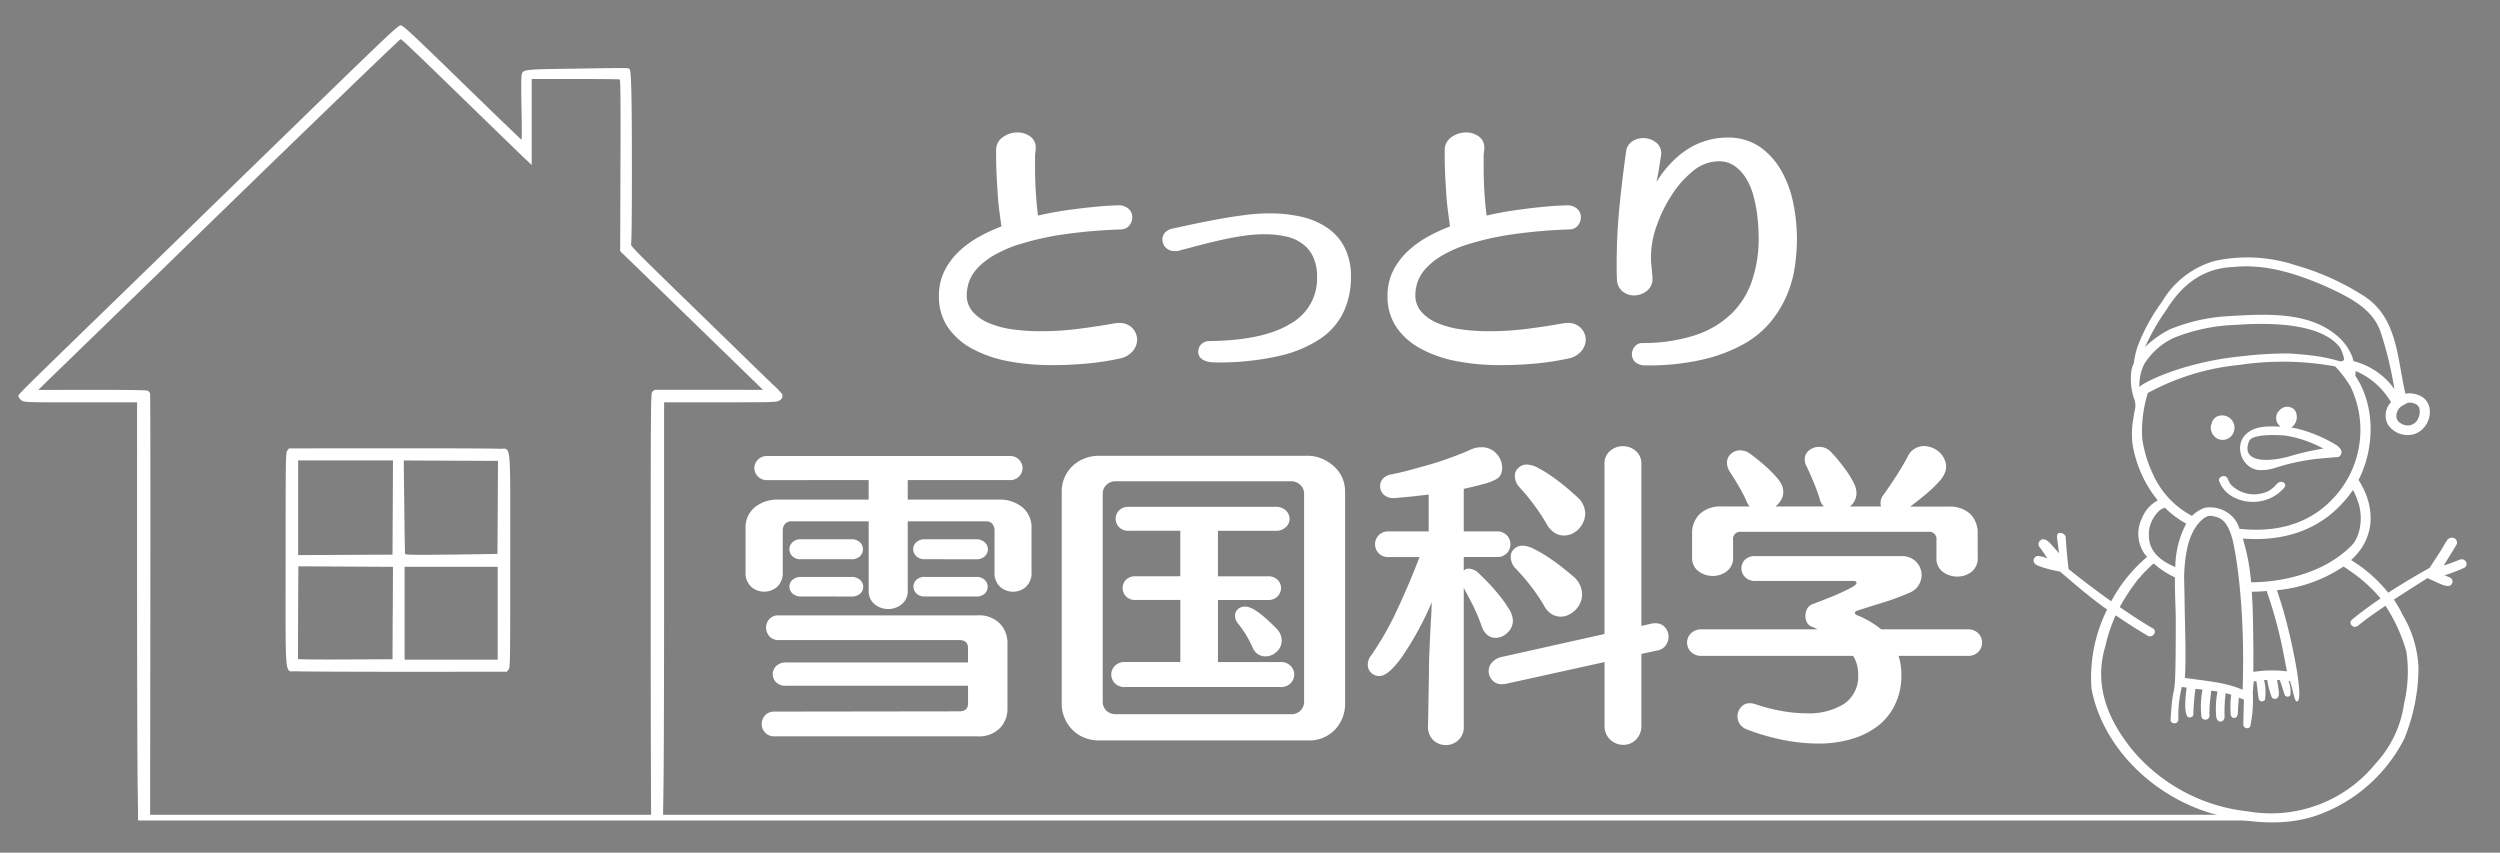
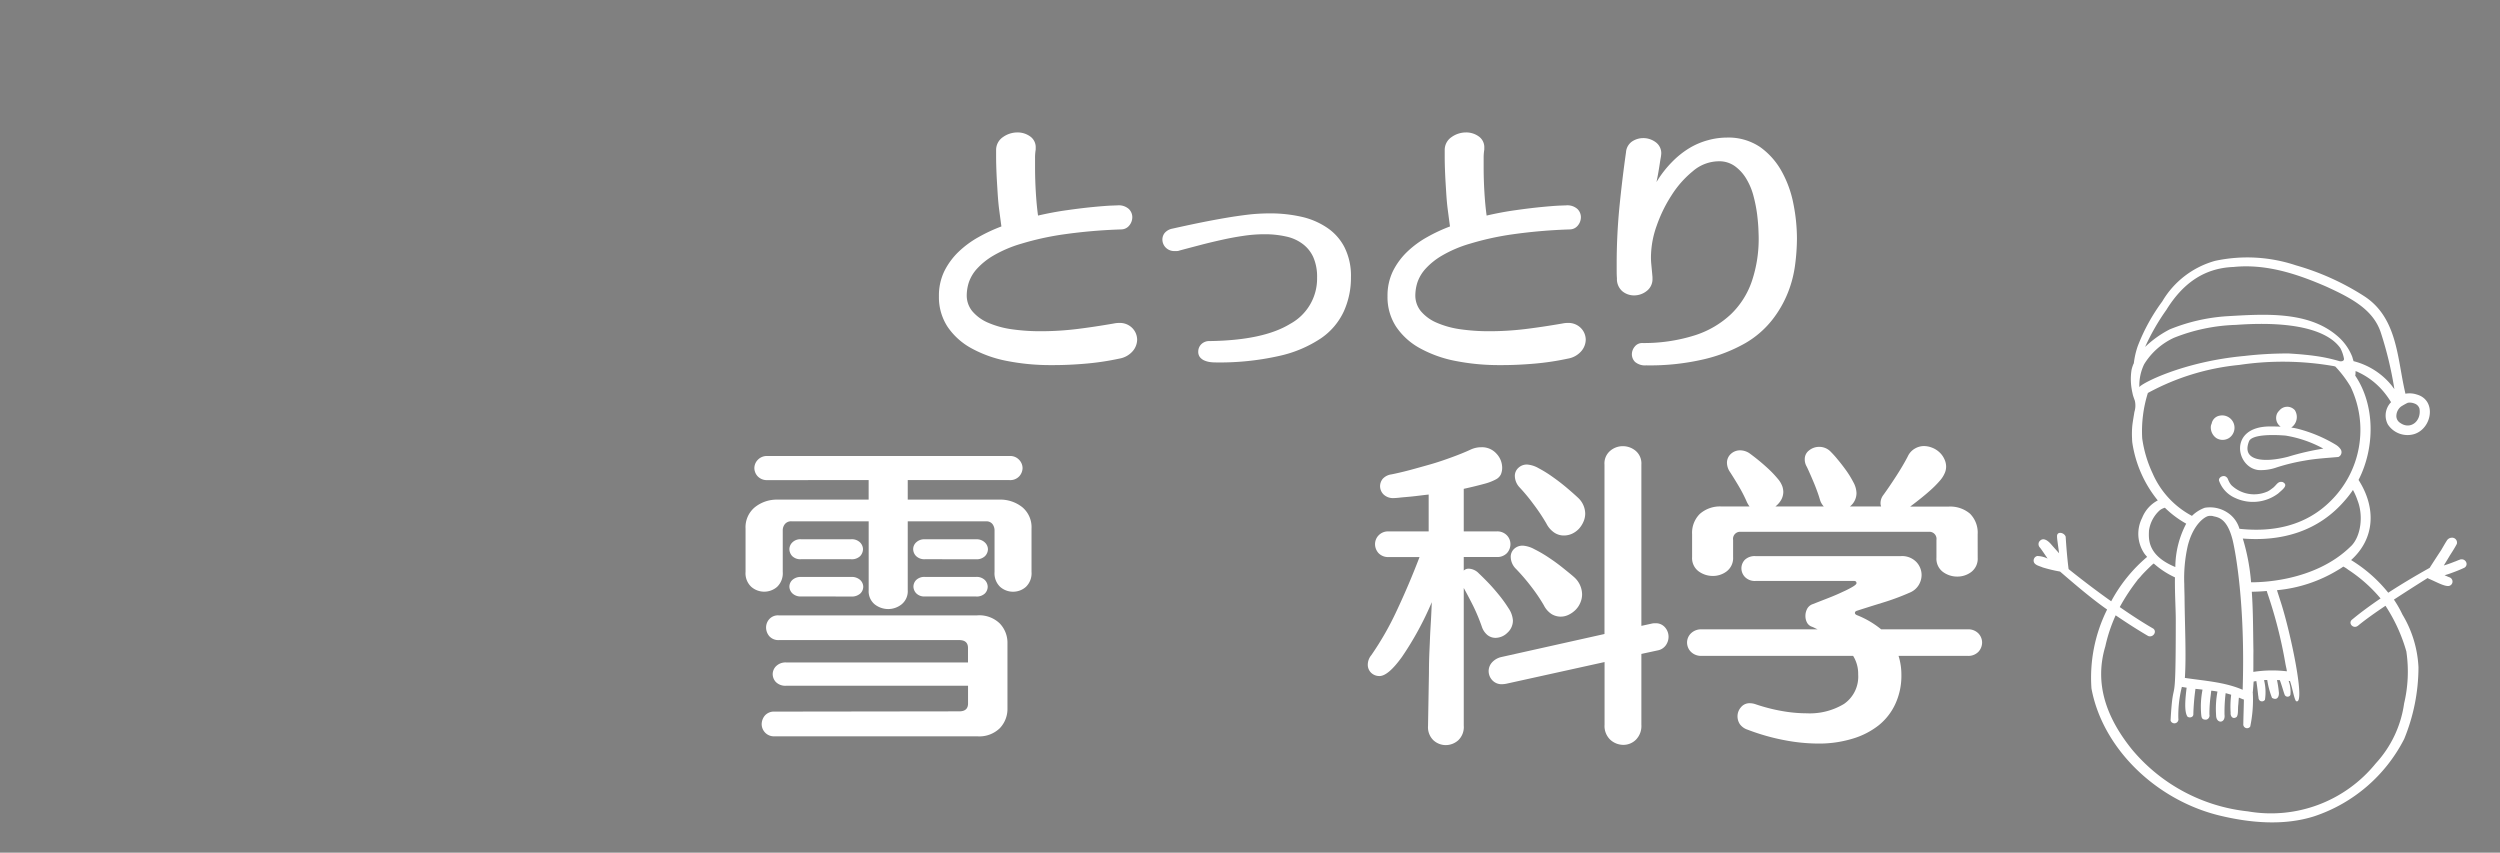
<svg xmlns="http://www.w3.org/2000/svg" width="459.945" height="156.869" viewBox="0 0 459.945 156.869">
  <rect x="0" y="0" width="459.945" height="156.869" fill="#808080" stroke="none" />
  <defs>
    <clipPath id="clip-path">
-       <path id="パス_15557" data-name="パス 15557" d="M38.547,139.176H184.755V285.384H38.547Zm0,0" transform="translate(-38.547 -139.176)" fill="#fff" />
-     </clipPath>
+       </clipPath>
    <clipPath id="clip-path-2">
      <path id="パス_15561" data-name="パス 15561" d="M284.074,167h79.957V271.772H284.074Zm0,0" transform="translate(-284.074 -167)" fill="#fff" />
    </clipPath>
  </defs>
  <g id="雪国科学_2_" data-name="雪国科学 (2)" transform="translate(-38.547 -136.176)">
    <g id="グループ_2157" data-name="グループ 2157" transform="translate(38.547 140.745)" clip-path="url(#clip-path)">
-       <path id="パス_15556" data-name="パス 15556" d="M10.06,288.647c-31.424-.084-31.983-.09-32.221-.4a1.046,1.046,0,0,1-.229-.807,1.046,1.046,0,0,1,.438-.716c.422-.274,3.284-.291,59.129-.346l58.677-.059-.107-7.259c-.059-3.992-.107-21.474-.107-38.861V208.6H85.306c-9.846,0-10.356-.018-10.839-.315a1.468,1.468,0,0,1-.609-.684c-.125-.475-1.828,1.232,19.472-19.459,5.116-4.974,10.567-10.268,12.1-11.773s10.762-10.477,20.489-19.93c15.8-15.361,17.746-17.2,18.2-17.2s1.713,1.161,11.328,10.518c5.94,5.787,10.857,10.518,10.923,10.518s.065-2.493,0-5.545-.065-5.83,0-6.182c.209-1.237-.09-1.2,9.983-1.345,10.53-.16,9.679-.172,9.918.152.3.416.405,5.241.405,19.037,0,8.055-.059,12.915-.16,13.105-.137.262,1.107,1.535,8.763,8.978,4.915,4.778,10.452,10.168,12.309,11.981s4.123,4.01,5.046,4.884a13.03,13.03,0,0,1,1.713,1.8.947.947,0,0,1-.547,1.124c-.518.315-.856.327-10.864.327H192.6v31.451c0,17.3-.041,34.791-.107,38.871l-.107,7.425H303.245l.405.405a1.1,1.1,0,0,1,.09,1.589l-.315.393-113.076.084-.1-1.261c-.059-.69-.113-19.109-.113-40.924,0-39.446,0-39.669.334-40a1.131,1.131,0,0,1,.53-.34H201l9.793.018-.9-.886c-.5-.481-6.413-6.229-13.136-12.761L184.52,180.783l.053-15.754c.041-13,.012-15.771-.166-15.839-.125-.047-3.807-.084-8.192-.084h-7.971v15.825l-1.03-.964c-.565-.53-3.695-3.564-6.954-6.729-13.552-13.186-15.92-15.455-16.139-15.455-.184,0-25.48,24.44-42.8,41.352-1.9,1.857-7.68,7.463-12.839,12.47s-9.756,9.459-10.2,9.9l-.821.809,9.912-.018c6.77,0,10.024.047,10.245.172a.914.914,0,0,1,.416.536c.053.2.072,18.675.047,41.049l-.047,40.681H70.045C54.649,288.73,27.659,288.688,10.06,288.647ZM124.969,258.08c-2.243-.143-2,2.356-2-20.548,0-19.144.012-19.7.315-20.079l.315-.387,18.581-.012c10.215-.012,19.228.03,20.024.078,2.344.16,2.088-2.391,2.088,20.56,0,19.138,0,19.7-.315,20.079l-.315.387L145,258.17C134.738,258.168,125.725,258.126,124.969,258.08Zm17.711-10.72.041-8.5-8.681-.047-8.716-.053c-.03,0-.094,16.818-.072,17.058,0,.072,3.92.113,8.7.084l8.681-.041.041-8.489Zm19.306.03v-8.542H144.858V255.94h17.128ZM142.68,227.958l.041-8.681H125.274V236.7l17.362-.084Zm19.252,8.52c.012-.012.041-3.867.065-8.567l.041-8.542-17.336-.079.1,8.5c.047,4.682.119,8.6.152,8.71.047.152,1.945.178,8.5.107C158.1,236.543,161.914,236.49,161.932,236.478Zm0,0" transform="translate(-70.421 -139.143)" fill="#fff" />
+       <path id="パス_15556" data-name="パス 15556" d="M10.06,288.647c-31.424-.084-31.983-.09-32.221-.4a1.046,1.046,0,0,1-.229-.807,1.046,1.046,0,0,1,.438-.716c.422-.274,3.284-.291,59.129-.346l58.677-.059-.107-7.259c-.059-3.992-.107-21.474-.107-38.861V208.6H85.306c-9.846,0-10.356-.018-10.839-.315a1.468,1.468,0,0,1-.609-.684c-.125-.475-1.828,1.232,19.472-19.459,5.116-4.974,10.567-10.268,12.1-11.773s10.762-10.477,20.489-19.93c15.8-15.361,17.746-17.2,18.2-17.2s1.713,1.161,11.328,10.518c5.94,5.787,10.857,10.518,10.923,10.518s.065-2.493,0-5.545-.065-5.83,0-6.182c.209-1.237-.09-1.2,9.983-1.345,10.53-.16,9.679-.172,9.918.152.3.416.405,5.241.405,19.037,0,8.055-.059,12.915-.16,13.105-.137.262,1.107,1.535,8.763,8.978,4.915,4.778,10.452,10.168,12.309,11.981s4.123,4.01,5.046,4.884a13.03,13.03,0,0,1,1.713,1.8.947.947,0,0,1-.547,1.124c-.518.315-.856.327-10.864.327H192.6v31.451c0,17.3-.041,34.791-.107,38.871l-.107,7.425H303.245l.405.405a1.1,1.1,0,0,1,.09,1.589l-.315.393-113.076.084-.1-1.261c-.059-.69-.113-19.109-.113-40.924,0-39.446,0-39.669.334-40a1.131,1.131,0,0,1,.53-.34H201l9.793.018-.9-.886c-.5-.481-6.413-6.229-13.136-12.761L184.52,180.783l.053-15.754c.041-13,.012-15.771-.166-15.839-.125-.047-3.807-.084-8.192-.084h-7.971v15.825l-1.03-.964c-.565-.53-3.695-3.564-6.954-6.729-13.552-13.186-15.92-15.455-16.139-15.455-.184,0-25.48,24.44-42.8,41.352-1.9,1.857-7.68,7.463-12.839,12.47s-9.756,9.459-10.2,9.9l-.821.809,9.912-.018c6.77,0,10.024.047,10.245.172a.914.914,0,0,1,.416.536c.053.2.072,18.675.047,41.049l-.047,40.681H70.045C54.649,288.73,27.659,288.688,10.06,288.647ZM124.969,258.08c-2.243-.143-2,2.356-2-20.548,0-19.144.012-19.7.315-20.079l.315-.387,18.581-.012c10.215-.012,19.228.03,20.024.078,2.344.16,2.088-2.391,2.088,20.56,0,19.138,0,19.7-.315,20.079l-.315.387L145,258.17C134.738,258.168,125.725,258.126,124.969,258.08Zm17.711-10.72.041-8.5-8.681-.047-8.716-.053c-.03,0-.094,16.818-.072,17.058,0,.072,3.92.113,8.7.084Zm19.306.03v-8.542H144.858V255.94h17.128ZM142.68,227.958l.041-8.681H125.274V236.7l17.362-.084Zm19.252,8.52c.012-.012.041-3.867.065-8.567l.041-8.542-17.336-.079.1,8.5c.047,4.682.119,8.6.152,8.71.047.152,1.945.178,8.5.107C158.1,236.543,161.914,236.49,161.932,236.478Zm0,0" transform="translate(-70.421 -139.143)" fill="#fff" />
    </g>
    <path id="パス_15558" data-name="パス 15558" d="M302.652,223.951v-.018S302.676,223.934,302.652,223.951Zm0,0" transform="translate(138.126 45.897)" />
    <path id="パス_15559" data-name="パス 15559" d="M315.23,219.852Zm0,0" transform="translate(144.704 43.762)" />
    <g id="グループ_2158" data-name="グループ 2158" transform="translate(412.484 183.389)" clip-path="url(#clip-path-2)">
      <path id="パス_15560" data-name="パス 15560" d="M363.846,223.348a.9.9,0,0,0-.94-.708,1.389,1.389,0,0,0-.268.041h.018s-.018,0-.018.024c-.024,0-.065.018-.084.018-.356.125-1.273.524-.761.291a21.473,21.473,0,0,1-2.125.761c.375-.6.749-1.218,1.107-1.828.457-.708.914-1.416,1.292-2.141a.9.9,0,0,0-.94-1.142,1.086,1.086,0,0,0-.892.518c-.375.583-.708,1.183-1.066,1.791-.69,1.036-1.523,2.326-2.106,3.242-2.647,1.476-5.193,2.993-7.615,4.569a26.387,26.387,0,0,0-6.835-6.008c4.4-3.951,4.647-9.625,1.371-14.743,3.046-5.94,3.064-13.76-.609-19.19a2.471,2.471,0,0,0,.041-.809,1.282,1.282,0,0,1,.524.184A13.5,13.5,0,0,1,349,192.314a14.873,14.873,0,0,1,.964,1.416,3.5,3.5,0,0,0-.583,4.1,4.328,4.328,0,0,0,4.855,1.767c3.3-1.042,4.147-6.258.457-7.281a4.229,4.229,0,0,0-2.082-.143c-.107-.475-.209-.934-.291-1.333-1.218-5.861-1.482-12.927-7.383-16.669a47.035,47.035,0,0,0-12.464-5.615,28.232,28.232,0,0,0-14.884-.827,16.36,16.36,0,0,0-9.715,7.463,34.907,34.907,0,0,0-4.5,8.192,14.814,14.814,0,0,0-.731,3.183c-.018.059-.059.1-.084.166a6.172,6.172,0,0,0-.334,1.036,10.814,10.814,0,0,0,.024,3.558c.059.375.143.726.225,1.1.107.35.231.684.356,1.042a3.909,3.909,0,0,1-.084,2.059c-.125.809-.274,1.6-.375,2.428a15.96,15.96,0,0,0-.053,2.5,6.6,6.6,0,0,0,.041.684,21.932,21.932,0,0,0,4.688,10.661,6.22,6.22,0,0,0-2.88,3.218,6.473,6.473,0,0,0,.422,6.573c.143.2.334.411.5.6a27.928,27.928,0,0,0-6.61,8.168c-2.88-2.035-5.635-4.158-7.84-5.926-.416-3.367-.518-5.9-.541-5.967-.268-.786-1.624-1.036-1.582-.059-.024.375.209,1.785.375,3.118-.5-.559-1.023-1.142-1.371-1.541-.541-.661-1.564-1.6-2.3-.577a.914.914,0,0,0,.19,1.118c.477.649.914,1.308,1.371,1.98a4.475,4.475,0,0,0-1.9-.475.856.856,0,0,0-.541,1.292c.334.457,1.023.577,1.541.809a27.056,27.056,0,0,0,3.189.761c2.606,2.249,5.717,4.925,8.657,6.984a28.063,28.063,0,0,0-2.88,14.51c2,10.892,11.7,20.46,23.475,23.369,5.646,1.371,11.863,1.951,17.49.166a28.763,28.763,0,0,0,16.575-14.243,34.9,34.9,0,0,0,2.624-13.16,20.692,20.692,0,0,0-2.956-9.727,20.147,20.147,0,0,0-1.564-2.741c2.19-1.433,4.379-2.825,6.211-3.973a1.238,1.238,0,0,0,.184.125c1.314.541,2.9,1.476,3.736,1.333a.824.824,0,0,0,.166-1.558c-.334-.125-.666-.274-.982-.416a11.434,11.434,0,0,0,1.189-.375c.833-.3,1.666-.624,2.457-1A.778.778,0,0,0,363.846,223.348Zm-21.244-3.14c-6.818,6.759-17.408,6.657-18.389,6.657a37.911,37.911,0,0,0-1.523-8.049c7.21.565,13.963-1.327,18.865-7.109a18.026,18.026,0,0,0,1.4-1.828,11.518,11.518,0,0,1,.833,1.892c1.135,2.869.617,6.671-1.179,8.437Zm-18.258,8.4c.914-.018,1.85-.059,2.741-.143a.772.772,0,0,1,.084.25,83.25,83.25,0,0,1,3.337,12.993c.143.809.25,1.077.291,1.535a22.8,22.8,0,0,0-6.17.107c.018-1.292,0-2.589.018-3.867-.07-3.6-.047-7.259-.3-10.876Zm26.617-32.613a2.261,2.261,0,0,1,.833-1.458c.356-.231.731-.434,1.089-.624a.4.4,0,0,0,.166-.084.648.648,0,0,0,.184-.018,2.384,2.384,0,0,1,1.042.166,1.427,1.427,0,0,1,.921.952c.375,2.309-1.675,3.932-3.527,2.624a1.485,1.485,0,0,1-.7-1.56Zm-42.275-19.342c2.856-4.569,6.694-7.591,12.3-7.8,6.068-.618,11.822,1.333,17.074,3.617,4.837,2.207,8.591,4.284,9.989,8.358a67.181,67.181,0,0,1,2.527,10.489c-.19-.225-.356-.475-.541-.708a13.206,13.206,0,0,0-6.966-4.426c-.084-.268-.166-.518-.225-.762a9.684,9.684,0,0,0-2.88-3.974c-5.355-4.51-13.361-3.926-20.18-3.533a33.549,33.549,0,0,0-10.524,2.415,18.977,18.977,0,0,0-4.545,3.242,40.6,40.6,0,0,1,3.978-6.914Zm-5.026,14.316a8.986,8.986,0,0,1,.88-4.219,12.65,12.65,0,0,1,5.5-4.874,33.4,33.4,0,0,1,11.381-2.368c14.737-1.066,18.223,2.894,19.222,4.284a7.074,7.074,0,0,1,.667,1.951c.018.44-.481.524-.833.44a31.5,31.5,0,0,0-3.13-.749c-1.083-.19-2.189-.334-3.3-.44-.958-.1-1.934-.16-2.894-.225a68.625,68.625,0,0,0-8.168.457c-11.322,1.036-19.1,5.11-19.33,5.752Zm2.481,15.95a22.312,22.312,0,0,1-1.957-6.532,23.455,23.455,0,0,1,1.042-8.352,43.922,43.922,0,0,1,16.806-5.158,54.288,54.288,0,0,1,17.342.209c.107.018.232.059.334.084a20.507,20.507,0,0,1,2.814,3.718,18.358,18.358,0,0,1-3.712,21.06c-4.5,4.468-10.44,5.758-16.735,5.075a5.33,5.33,0,0,0-1.589-2.516,5.859,5.859,0,0,0-4.794-1.351,6.483,6.483,0,0,0-2.356,1.492,16.121,16.121,0,0,1-7.193-7.719Zm5.777,20.186a27.111,27.111,0,0,1,.649-6.966c1.042-4.076,3.206-5.365,3.808-5.468a.152.152,0,0,0,.1-.024,3.338,3.338,0,0,1,.422,0,1.307,1.307,0,0,1,.375.065c.833.209,2.54.3,3.564,4.45.477,1.994,2.332,11.6,1.828,27.479-3.314-1.433-7.026-1.642-10.631-2.184.274-4.158-.018-9.668-.059-14.737-.009-.882-.052-1.756-.052-2.613Zm-6.5-9.65a6.177,6.177,0,0,1,1.957-3.807,2.616,2.616,0,0,1,.982-.5,18.381,18.381,0,0,0,3.92,2.933,17.4,17.4,0,0,0-2,7.977c-5.059-2.085-4.916-5.037-4.851-6.595Zm47.365,22.161a25.331,25.331,0,0,1-.416,9.543,20.476,20.476,0,0,1-5.23,11.042,24.8,24.8,0,0,1-23.517,8.81A32.184,32.184,0,0,1,302.3,257.62c-4.772-5.926-6.943-12.16-4.9-18.978a28.5,28.5,0,0,1,1.9-5.7c2.082,1.416,4.123,2.725,5.979,3.807.874.35,1.675-.761.958-1.351-1.957-1.124-4.082-2.516-6.186-3.973a36.464,36.464,0,0,1,3.314-5.026c-.416.393.559-.583.684-.792.589-.643,1.218-1.267,1.857-1.873a3.073,3.073,0,0,1,.4-.327,15.838,15.838,0,0,0,3.9,2.553c-.041,2.974.152,5.824.152,7.818,0,18.46-.44,9.15-.958,18.526a.742.742,0,0,0,1.433-.375,21.343,21.343,0,0,1,.649-5.824c.291.065.583.107.874.152-.25,2.016-.475,4.409.152,5.318a.725.725,0,0,0,.914-.018.608.608,0,0,0,.166-.3,41.682,41.682,0,0,1,.393-4.784c.44.041.88.084,1.3.143a16.2,16.2,0,0,0-.25,4.516c.059.493.041,1.1,1,.993a.786.786,0,0,0,.518-.934,24.594,24.594,0,0,1,.232-3.492c0-.065.024-.166.041-.35,0-.065.024-.107.024-.152a1.284,1.284,0,0,1,.059-.393c.375.041.774.1,1.124.166a17.236,17.236,0,0,0-.25,4.385c.024,1.582,1.755,1.5,1.547-.125a28.524,28.524,0,0,1,.209-3.967c.334.084.667.184,1.017.291a17.754,17.754,0,0,0-.1,3.326c-.065.643.416,1.267,1.1.761.356-.457.19-1.416.315-2.326.041-.583.065-.914.107-1.232.184.084.393.152.583.25a3.323,3.323,0,0,0,.334.107c-.024,1.493-.084,2.993-.107,4.491a.7.7,0,0,0,1.273.477,24.081,24.081,0,0,0,.481-6.092.576.576,0,0,0-.024-.209c0-.041.024-.059.024-.1.059-.624.1-1.249.143-1.873.152-.041.315-.059.5-.1.107.667.25,1.785.334,2.635.125.583-.018.583.291.958a.658.658,0,0,0,.958-.143,9.074,9.074,0,0,0-.166-3.617,4.726,4.726,0,0,1,.589-.024,15.548,15.548,0,0,0,.877,3.29c1.083.609,1.357-.457,1.249-1.118a18.154,18.154,0,0,0-.334-2.166c.19,0,.356.024.524.024.375.976.708,2.266.914,2.741a.592.592,0,0,0,.914.143.419.419,0,0,0,.125-.244v-.024a5.584,5.584,0,0,0-.333-2.475c.084,0,.166.024.25.024.481,1.392.69,2.993,1.089,3.677,1.9,1.066-.964-12.641-2.814-18.294-.166-.518-.506-1.576-.672-2.1a26.249,26.249,0,0,0,11.2-3.7,11.571,11.571,0,0,0,1-.643,4.742,4.742,0,0,1,.88.559,27.166,27.166,0,0,1,5.979,5.3c-1.791,1.218-3.564,2.5-5.187,3.849-.914.667.184,1.892,1.066,1.142,1.339-1.1,3.13-2.368,5.026-3.641a30.64,30.64,0,0,1,3.853,8.446Zm0,0" transform="translate(-284.001 -166.95)" fill="#fff" />
    </g>
    <path id="パス_15562" data-name="パス 15562" d="M312.559,196.96a8.623,8.623,0,0,0,3.351-.5,36.111,36.111,0,0,1,5.146-1.243c2.047-.375,4.129-.481,6.176-.666a.967.967,0,0,0,.393-1.458,2.971,2.971,0,0,0-.892-.809,26.139,26.139,0,0,0-7.091-2.95,9.586,9.586,0,0,0-1.083-.19,2.355,2.355,0,0,0,.667-3.2,1.866,1.866,0,0,0-2.856.066,2.109,2.109,0,0,0-.416.559,1.959,1.959,0,0,0,.667,2.409c-.708-.041-1.416-.041-2.125-.041C306.972,189.042,308.406,196.526,312.559,196.96Zm-1.773-5.277c.5-1.273,4.264-1.273,6.735-1.066a21.734,21.734,0,0,1,6.943,2.391,47.822,47.822,0,0,0-6.485,1.5c-4.237,1.1-8.634.877-7.193-2.818Zm0,0" transform="translate(141.523 25.699)" fill="#fff" />
    <path id="パス_15563" data-name="パス 15563" d="M318.329,194.79c-.9-.209-1.083.493-1.791,1.066.143-.125-.583.457-.774.541-.084.041-.143.084-.225.125a.961.961,0,0,1-.152.059,6.042,6.042,0,0,1-6.5-1.218,3.325,3.325,0,0,1-.5-.792c-.125-.225-.166-.518-.4-.684-.565-.541-1.648.1-1.333.762a5.447,5.447,0,0,0,2.915,3.058,7.728,7.728,0,0,0,7.943-.833C318.288,196.159,319.455,195.367,318.329,194.79Zm0,0" transform="translate(140.189 30.077)" fill="#fff" />
    <path id="パス_15564" data-name="パス 15564" d="M306.673,190.555a2.186,2.186,0,0,0,2.332-.065,2.272,2.272,0,0,0-1.732-4.092,1.815,1.815,0,0,0-1.5,1.451,2.859,2.859,0,0,0-.143.416,2.385,2.385,0,0,0,1.042,2.291Zm0,0" transform="translate(139.674 26.244)" fill="#fff" />
-     <path id="パス_15565" data-name="パス 15565" d="M0,.75H391.6" transform="translate(63.973 285.852)" fill="none" stroke="#fff" stroke-width="1.05" />
    <g id="グループ_2161" data-name="グループ 2161" transform="translate(175.7 220.068)">
      <g id="グループ_2160" data-name="グループ 2160" transform="translate(0 0)">
        <g id="グループ_2159" data-name="グループ 2159" transform="translate(0 0)">
          <path id="パス_15566" data-name="パス 15566" d="M34.862-12.2a2.167,2.167,0,0,1-1.642-.571,1.837,1.837,0,0,1-.547-1.285,1.7,1.7,0,0,1,.547-1.237,2.167,2.167,0,0,1,1.642-.571h9.353a2.179,2.179,0,0,1,1.666.6,1.747,1.747,0,0,1,.547,1.218,1.863,1.863,0,0,1-.547,1.285,2.217,2.217,0,0,1-1.666.571Zm0,6.853a2.083,2.083,0,0,1-1.617-.571,1.843,1.843,0,0,1-.524-1.237,1.747,1.747,0,0,1,.524-1.237,2.144,2.144,0,0,1,1.619-.547h9.353a2.132,2.132,0,0,1,1.642.571,1.793,1.793,0,0,1,.524,1.218,1.785,1.785,0,0,1-.524,1.261,2.172,2.172,0,0,1-1.642.547ZM54.446-9.864A3.456,3.456,0,0,1,53.4-7.1a3.532,3.532,0,0,1-2.332.88,3.574,3.574,0,0,1-2.379-.88,3.436,3.436,0,0,1-1.046-2.76v-7.615a1.936,1.936,0,0,0-.381-1.189,1.371,1.371,0,0,0-1.189-.5h-14.4V-6.506a3.093,3.093,0,0,1-1.142,2.618,3.96,3.96,0,0,1-2.451.857,4.033,4.033,0,0,1-2.475-.856A3.11,3.11,0,0,1,24.487-6.5V-19.173H10.3a1.464,1.464,0,0,0-1.218.5,1.814,1.814,0,0,0-.405,1.189v7.615A3.456,3.456,0,0,1,7.634-7.108a3.6,3.6,0,0,1-2.379.88A3.616,3.616,0,0,1,2.9-7.108a3.408,3.408,0,0,1-1.066-2.76v-7.971a4.758,4.758,0,0,1,1.712-3.923,6.439,6.439,0,0,1,4.213-1.4H24.481v-3.593H5.9a2.318,2.318,0,0,1-1.828-.69,2.268,2.268,0,0,1-.618-1.523,2.2,2.2,0,0,1,.618-1.5A2.284,2.284,0,0,1,5.9-31.185H50.372a2.222,2.222,0,0,1,1.809.714,2.228,2.228,0,0,1,.618,1.5,2.3,2.3,0,0,1-.618,1.523,2.249,2.249,0,0,1-1.808.69h-18.7v3.593H48.45a6.535,6.535,0,0,1,4.307,1.4,4.793,4.793,0,0,1,1.689,3.926ZM12.064-12.2a2.115,2.115,0,0,1-1.642-.571A1.887,1.887,0,0,1,9.9-14.053a1.767,1.767,0,0,1,.524-1.218,2.08,2.08,0,0,1,1.642-.6h9.162a2.166,2.166,0,0,1,1.689.6,1.793,1.793,0,0,1,.524,1.218,1.916,1.916,0,0,1-.524,1.285,2.2,2.2,0,0,1-1.689.571Zm0,6.853a2.182,2.182,0,0,1-1.617-.571A1.794,1.794,0,0,1,9.9-7.15a1.7,1.7,0,0,1,.547-1.237,2.248,2.248,0,0,1,1.619-.547h9.162a2.284,2.284,0,0,1,1.713.571,1.747,1.747,0,0,1,.547,1.218,1.738,1.738,0,0,1-.547,1.261,2.335,2.335,0,0,1-1.713.547ZM50.02,15.218a5.128,5.128,0,0,1-1.4,3.664,5.391,5.391,0,0,1-4.164,1.5H7.186A2.228,2.228,0,0,1,5.4,19.664a2.257,2.257,0,0,1-.6-1.5,2.5,2.5,0,0,1,.6-1.614,2.228,2.228,0,0,1,1.785-.713l33.963-.047c1.077,0,1.619-.481,1.619-1.451V11.078H9.327a2.469,2.469,0,0,1-1.9-.667,2.146,2.146,0,0,1-.6-1.476A2.093,2.093,0,0,1,7.471,7.46a2.475,2.475,0,0,1,1.857-.666h33.43V4.129c0-.964-.541-1.451-1.617-1.451H7.995a2.228,2.228,0,0,1-1.79-.714A2.5,2.5,0,0,1,5.61.346a2.32,2.32,0,0,1,.571-1.5,2.132,2.132,0,0,1,1.738-.714H44.452a5.391,5.391,0,0,1,4.164,1.5A5.128,5.128,0,0,1,50.02,3.3Zm0,0" transform="translate(-1.822 31.191)" fill="#fff" />
        </g>
      </g>
    </g>
    <g id="グループ_2164" data-name="グループ 2164" transform="translate(233.877 220.026)">
      <g id="グループ_2163" data-name="グループ 2163" transform="translate(0 0)">
        <g id="グループ_2162" data-name="グループ 2162" transform="translate(0 0)">
-           <path id="パス_15567" data-name="パス 15567" d="M54.046,14.3a6.9,6.9,0,0,1-1.828,4.831,6.517,6.517,0,0,1-5.069,2.023H8.808a7.385,7.385,0,0,1-2.784-.524,6.4,6.4,0,0,1-2.166-1.451A6.853,6.853,0,0,1,2.43,17.017,6.489,6.489,0,0,1,1.906,14.4v-39a6.358,6.358,0,0,1,.547-2.665,6.261,6.261,0,0,1,1.476-2.094,6.61,6.61,0,0,1,2.166-1.357,7.283,7.283,0,0,1,2.712-.5H47.144a6.742,6.742,0,0,1,2.618.524,7.582,7.582,0,0,1,2.213,1.4,6.08,6.08,0,0,1,1.523,2.07,6.331,6.331,0,0,1,.547,2.618ZM46.5-24.2a2.147,2.147,0,0,0-.737-1.689,2.382,2.382,0,0,0-1.642-.643H11.83a2.4,2.4,0,0,0-1.689.667,2.208,2.208,0,0,0-.69,1.666V13.949a2.242,2.242,0,0,0,.69,1.736,2.437,2.437,0,0,0,1.689.643H44.118a2.318,2.318,0,0,0,1.718-.666A2.269,2.269,0,0,0,46.5,14ZM41.385.526a3.2,3.2,0,0,1,1,2.213,2.784,2.784,0,0,1-.928,2.094,3.014,3.014,0,0,1-2.094.857,2.626,2.626,0,0,1-1.285-.356,2.683,2.683,0,0,1-1.046-1.261,21.739,21.739,0,0,0-1.218-2.356A17.257,17.257,0,0,0,34.361-.329a2.437,2.437,0,0,1-.571-1.451,1.581,1.581,0,0,1,.5-1.189,1.87,1.87,0,0,1,1.362-.5,2.856,2.856,0,0,1,.714.119,4.977,4.977,0,0,1,1.1.524A13.168,13.168,0,0,1,39.1-1.61Q40.047-.8,41.385.526Zm-27.747,10.8a2.521,2.521,0,0,1-1.98-.714,2.376,2.376,0,0,1-.637-1.6,2.275,2.275,0,0,1,.643-1.547,2.49,2.49,0,0,1,1.98-.737h10.09V-4.69H15.494a2.254,2.254,0,0,1-1.785-.69,2.327,2.327,0,0,1-.6-1.523,2.167,2.167,0,0,1,.6-1.476,2.324,2.324,0,0,1,1.785-.666h8.233v-8.376h-9.4a2.414,2.414,0,0,1-1.9-.69,2.234,2.234,0,0,1-.6-1.5,2.284,2.284,0,0,1,.6-1.523,2.437,2.437,0,0,1,1.9-.69H41.148a2.7,2.7,0,0,1,2.023.693,2.176,2.176,0,0,1,.667,1.523,2.132,2.132,0,0,1-.666,1.5,2.68,2.68,0,0,1-2.023.69h-10.5v8.376H39.82a2.356,2.356,0,0,1,1.828.667A2.14,2.14,0,0,1,42.266-6.9a2.3,2.3,0,0,1-.618,1.523,2.285,2.285,0,0,1-1.828.69H30.653V6.737H42.075a2.457,2.457,0,0,1,1.98.737,2.275,2.275,0,0,1,.638,1.543,2.376,2.376,0,0,1-.643,1.595,2.487,2.487,0,0,1-1.98.714Zm0,0" transform="translate(-1.906 31.219)" fill="#fff" />
-         </g>
+           </g>
      </g>
    </g>
    <g id="グループ_2167" data-name="グループ 2167" transform="translate(290.19 218.267)">
      <g id="グループ_2166" data-name="グループ 2166" transform="translate(0 0)">
        <g id="グループ_2165" data-name="グループ 2165" transform="translate(0 0)">
          <path id="パス_15568" data-name="パス 15568" d="M39.435-22.9A4.062,4.062,0,0,1,40.768-20a3.727,3.727,0,0,1-.334,1.547,4.692,4.692,0,0,1-.856,1.308,4.156,4.156,0,0,1-1.285.9,3.655,3.655,0,0,1-1.476.3A3.154,3.154,0,0,1,35.1-16.46a4.417,4.417,0,0,1-1.476-1.689,35.335,35.335,0,0,0-2.4-3.593,33.168,33.168,0,0,0-2.546-3.07,3.125,3.125,0,0,1-.856-2.047,1.98,1.98,0,0,1,.643-1.523A2.24,2.24,0,0,1,30.084-29a4.948,4.948,0,0,1,2.094.667,21.986,21.986,0,0,1,2.641,1.642q1.357.955,2.589,2T39.435-22.9ZM51.1,5.843V18.86a3.585,3.585,0,0,1-1.023,2.784,3.262,3.262,0,0,1-2.284.928,3.568,3.568,0,0,1-2.4-.928,3.486,3.486,0,0,1-1.066-2.784V7.337L26.371,11.3a4.664,4.664,0,0,1-.88.114,2.329,2.329,0,0,1-1.828-.737A2.493,2.493,0,0,1,23,8.985a2.4,2.4,0,0,1,.571-1.523,3.262,3.262,0,0,1,1.761-1.046L44.313,2.178V-29a3.025,3.025,0,0,1,1.048-2.522,3.55,3.55,0,0,1,2.309-.856,3.667,3.667,0,0,1,2.38.857A3.046,3.046,0,0,1,51.1-28.994V.68L52.955.275A2.621,2.621,0,0,1,53.669.2a2.214,2.214,0,0,1,1.785.761A2.63,2.63,0,0,1,56.1,2.7a2.7,2.7,0,0,1-.5,1.547,2.362,2.362,0,0,1-1.523.952ZM38.794-8.221a4.316,4.316,0,0,1,1.4,3.093,3.9,3.9,0,0,1-.334,1.57,4.06,4.06,0,0,1-.88,1.308,4.721,4.721,0,0,1-1.285.9,3.351,3.351,0,0,1-1.451.334,3.29,3.29,0,0,1-1.642-.457A4.123,4.123,0,0,1,33.154-3.11a31.07,31.07,0,0,0-2.26-3.351,37.135,37.135,0,0,0-2.831-3.308,3.174,3.174,0,0,1-1-2.213,2.006,2.006,0,0,1,.6-1.476,2.249,2.249,0,0,1,1.666-.618,5.142,5.142,0,0,1,2.07.643,23.528,23.528,0,0,1,2.69,1.57c.934.618,1.828,1.273,2.665,1.951s1.534,1.232,2.042,1.689ZM21.208-8.959c.3.274.8.761,1.5,1.476S24.1-5.985,24.8-5.128a24.064,24.064,0,0,1,1.857,2.565,4.529,4.529,0,0,1,.809,2.237,3.012,3.012,0,0,1-1.023,2.284,3.137,3.137,0,0,1-2.166.928,2.39,2.39,0,0,1-1.476-.5A3.363,3.363,0,0,1,21.735.792,35.132,35.132,0,0,0,20.16-2.986Q19.348-4.6,18.422-6.294v25.32A3.351,3.351,0,0,1,17.4,21.738a3.469,3.469,0,0,1-2.309.88,3.37,3.37,0,0,1-2.24-.88,3.328,3.328,0,0,1-1-2.665v-.047l.166-9.638c0-.809.012-1.773.047-2.9s.1-2.272.143-3.451.125-2.368.19-3.546.107-2.243.143-3.165A57.906,57.906,0,0,1,7.071,6.367Q4.519,9.918,2.907,9.912a2.155,2.155,0,0,1-1.523-.6,2.021,2.021,0,0,1-.618-1.5A2.741,2.741,0,0,1,1.409,6.08,54.946,54.946,0,0,0,6.1-2.13q2.257-4.8,4.188-9.852H4.65a2.425,2.425,0,0,1-1.9-.714A2.461,2.461,0,0,1,2.1-14.363a2.333,2.333,0,0,1,.643-1.595,2.4,2.4,0,0,1,1.9-.737h7.324v-6.782c-.35.035-.833.09-1.451.166s-1.255.152-1.9.215-1.249.107-1.828.166a12.066,12.066,0,0,1-1.218.1,2.513,2.513,0,0,1-1.9-.666A2.155,2.155,0,0,1,3.026-25,2.169,2.169,0,0,1,3.5-26.355a2.632,2.632,0,0,1,1.619-.833q1.5-.3,3.351-.786c1.238-.334,2.51-.69,3.832-1.066s2.606-.821,3.879-1.285,2.437-.928,3.451-1.4a4.6,4.6,0,0,1,2.023-.457A3.544,3.544,0,0,1,24.441-31a3.791,3.791,0,0,1,1.049,2.525,3.136,3.136,0,0,1-.238,1.285,2.093,2.093,0,0,1-.976.952,9.711,9.711,0,0,1-2.166.809q-1.383.384-3.689.9v7.83h6.02a2.437,2.437,0,0,1,1.928.737,2.333,2.333,0,0,1,.643,1.593,2.461,2.461,0,0,1-.643,1.666,2.463,2.463,0,0,1-1.928.714h-6.02v2.5A1.267,1.267,0,0,1,19.4-9.84a2.719,2.719,0,0,1,1.809.88Zm0,0" transform="translate(-0.766 32.374)" fill="#fff" />
        </g>
      </g>
    </g>
    <g id="グループ_2170" data-name="グループ 2170" transform="translate(348.929 218.234)">
      <g id="グループ_2169" data-name="グループ 2169" transform="translate(0 0)">
        <g id="グループ_2168" data-name="グループ 2168" transform="translate(0 0)">
          <path id="パス_15569" data-name="パス 15569" d="M54.69-11.851a3.076,3.076,0,0,1-1.167,2.618,4.22,4.22,0,0,1-2.589.857,4.408,4.408,0,0,1-2.641-.856A3.032,3.032,0,0,1,47.1-11.849V-15.11a1.307,1.307,0,0,0-.352-1.111,1.307,1.307,0,0,0-1.1-.388H11.141a1.3,1.3,0,0,0-1.1.386A1.3,1.3,0,0,0,9.69-15.11v3.142A3.076,3.076,0,0,1,8.523-9.35a4.146,4.146,0,0,1-2.546.857,4.408,4.408,0,0,1-2.641-.856,3.032,3.032,0,0,1-1.189-2.618v-4.188a4.9,4.9,0,0,1,1.429-3.759A5.6,5.6,0,0,1,7.6-21.271h5.116a4.038,4.038,0,0,1-.3-.457,3.579,3.579,0,0,1-.262-.524,27.132,27.132,0,0,0-1.427-2.76q-.914-1.544-1.666-2.69a3.066,3.066,0,0,1-.5-1.57,2.187,2.187,0,0,1,.708-1.665,2.481,2.481,0,0,1,1.713-.666,3.108,3.108,0,0,1,1.857.643,37.646,37.646,0,0,1,3.284,2.711,20.174,20.174,0,0,1,1.828,1.928,4.417,4.417,0,0,1,.809,1.38,3.523,3.523,0,0,1,.166.952,3.055,3.055,0,0,1-.405,1.523,4.171,4.171,0,0,1-1.046,1.189h8.9a3.046,3.046,0,0,1-.714-1.261c-.113-.393-.262-.862-.457-1.4s-.405-1.1-.643-1.666-.487-1.154-.737-1.713-.457-1.046-.666-1.427a2.536,2.536,0,0,1-.285-1.237,1.98,1.98,0,0,1,.809-1.617,2.894,2.894,0,0,1,1.809-.643,2.88,2.88,0,0,1,2.141.88,18.2,18.2,0,0,1,1.261,1.4c.524.618,1.048,1.3,1.57,2.023a17.571,17.571,0,0,1,1.357,2.213,4.369,4.369,0,0,1,.571,1.98,3.121,3.121,0,0,1-1.218,2.475h5.758a1.143,1.143,0,0,1-.094-.3,1.675,1.675,0,0,1-.024-.3,2.463,2.463,0,0,1,.524-1.523q.973-1.33,2.285-3.351t2.19-3.712a3.2,3.2,0,0,1,1.333-1.476,3.317,3.317,0,0,1,1.619-.457,4.138,4.138,0,0,1,1.5.286,4.147,4.147,0,0,1,1.333.809,3.87,3.87,0,0,1,.928,1.238,3.238,3.238,0,0,1,.356,1.5,2.988,2.988,0,0,1-.215,1.048,5.178,5.178,0,0,1-.88,1.429,19.548,19.548,0,0,1-2,2q-1.311,1.17-3.521,2.831h7.019a5.618,5.618,0,0,1,4,1.308,4.962,4.962,0,0,1,1.4,3.807ZM40.127,6.21a11.531,11.531,0,0,1,.524,3.523,12.3,12.3,0,0,1-1.118,5.33,10.839,10.839,0,0,1-3.093,3.951,14.38,14.38,0,0,1-4.831,2.451,21.094,21.094,0,0,1-6.282.88,33.234,33.234,0,0,1-6.165-.618A39.15,39.15,0,0,1,12.38,19.8a2.837,2.837,0,0,1-1.451-1.028,2.6,2.6,0,0,1-.428-1.422,2.507,2.507,0,0,1,.618-1.666,2.032,2.032,0,0,1,1.666-.761,3.39,3.39,0,0,1,.976.166,32.57,32.57,0,0,0,5,1.285,26.3,26.3,0,0,0,4.475.405,12.158,12.158,0,0,0,6.876-1.738,6.092,6.092,0,0,0,2.589-5.4A6.234,6.234,0,0,0,31.77,6.21H3.956a2.648,2.648,0,0,1-2.047-.761,2.437,2.437,0,0,1-.69-1.689,2.362,2.362,0,0,1,.69-1.666,2.67,2.67,0,0,1,2.047-.761h21.3a5.456,5.456,0,0,1-.524-.238,5.714,5.714,0,0,0-.524-.238,1.611,1.611,0,0,1-.928-.786,2.528,2.528,0,0,1-.285-1.189,2.786,2.786,0,0,1,.286-1.261,1.814,1.814,0,0,1,.928-.88l3.118-1.218c.985-.385,1.844-.761,2.589-1.118a16.905,16.905,0,0,0,1.809-.928c.44-.268.667-.481.667-.643,0-.268-.152-.405-.457-.405h-18.1a2.534,2.534,0,0,1-1.951-.714,2.323,2.323,0,0,1-.666-1.595,2.285,2.285,0,0,1,.618-1.57,2.618,2.618,0,0,1,2-.687h26.7a3.629,3.629,0,0,1,2.856,1.066,3.492,3.492,0,0,1,.976,2.4,3.584,3.584,0,0,1-.547,1.879,3.448,3.448,0,0,1-1.666,1.38,44.243,44.243,0,0,1-5.026,1.857Q34.483-2.74,32.507-2.1c-.274.084-.405.215-.405.405s.152.346.477.457a16.7,16.7,0,0,1,4.354,2.571H52.786a2.589,2.589,0,0,1,2.047.761A2.437,2.437,0,0,1,55.5,3.76a2.521,2.521,0,0,1-.666,1.689,2.572,2.572,0,0,1-2.047.761Zm0,0" transform="translate(-1.219 32.396)" fill="#fff" />
        </g>
      </g>
    </g>
    <g id="グループ_2173" data-name="グループ 2173" transform="translate(211.286 160.538)">
      <g id="グループ_2172" data-name="グループ 2172" transform="translate(0 0)">
        <g id="グループ_2171" data-name="グループ 2171" transform="translate(0 0)">
          <path id="パス_15570" data-name="パス 15570" d="M35.085-8.293A96.77,96.77,0,0,0,24.4-7.366a52.41,52.41,0,0,0-7.662,1.7,22.782,22.782,0,0,0-5.14,2.19A12.915,12.915,0,0,0,8.551-1.03a7.243,7.243,0,0,0-1.476,2.5A8.072,8.072,0,0,0,6.695,3.8a4.569,4.569,0,0,0,1,2.927,7.808,7.808,0,0,0,2.81,2.09,16.806,16.806,0,0,0,4.331,1.238,37.118,37.118,0,0,0,5.568.381,54.99,54.99,0,0,0,6.378-.381q3.3-.4,7-1.046c.152-.03.3-.053.457-.072a4.06,4.06,0,0,1,.477-.024,3.2,3.2,0,0,1,2.451.952,3.1,3.1,0,0,1,.88,2.141,3.316,3.316,0,0,1-.792,2.07,4.176,4.176,0,0,1-2.5,1.4,49.006,49.006,0,0,1-6.258.932q-3.025.259-5.787.262h-.457a41.387,41.387,0,0,1-8.139-.761,22.342,22.342,0,0,1-6.558-2.336A12.551,12.551,0,0,1,3.173,9.626,9.941,9.941,0,0,1,1.579,3.991a10.3,10.3,0,0,1,1-4.616A13,13,0,0,1,5.219-4.2,17.807,17.807,0,0,1,8.885-6.889,29.5,29.5,0,0,1,13.073-8.84c-.131-.952-.262-1.963-.405-3.046s-.231-2.178-.3-3.308-.143-2.243-.19-3.351S12.1-20.723,12.1-21.71v-1.171a2.85,2.85,0,0,1,1.261-2.4,4.584,4.584,0,0,1,2.665-.856,3.943,3.943,0,0,1,2.309.714,2.425,2.425,0,0,1,1.048,2.141v.3a9.165,9.165,0,0,0-.119,1.57v1.666q0,2.266.143,4.641t.405,4.264q2.758-.643,5.378-1c1.761-.25,3.32-.44,4.688-.571s2.5-.225,3.351-.262l1.238-.047a2.757,2.757,0,0,1,2.047.667,2.114,2.114,0,0,1,.643,1.5,2.394,2.394,0,0,1-.547,1.523,1.9,1.9,0,0,1-1.526.735Zm0,0" transform="translate(-1.576 26.14)" fill="#fff" />
        </g>
      </g>
    </g>
    <g id="グループ_2176" data-name="グループ 2176" transform="translate(252.402 175.433)">
      <g id="グループ_2175" data-name="グループ 2175" transform="translate(0 0)">
        <g id="グループ_2174" data-name="グループ 2174" transform="translate(0 0)">
          <path id="パス_15571" data-name="パス 15571" d="M36.491-4.6a15.038,15.038,0,0,1-1.285,6.211,12.222,12.222,0,0,1-4.213,5,22.553,22.553,0,0,1-7.732,3.261,49.737,49.737,0,0,1-11.779,1.189,7.053,7.053,0,0,1-.952-.072A3.917,3.917,0,0,1,9.506,10.7a2.182,2.182,0,0,1-.81-.618,1.636,1.636,0,0,1-.3-1.023,1.9,1.9,0,0,1,.547-1.333,2.1,2.1,0,0,1,1.614-.594q9.828-.143,14.753-3.166a9.479,9.479,0,0,0,4.95-8.52,8.91,8.91,0,0,0-.714-3.783,6.244,6.244,0,0,0-2-2.446,7.729,7.729,0,0,0-3.046-1.333,17.738,17.738,0,0,0-3.926-.405,25.973,25.973,0,0,0-3.9.3c-1.32.19-2.641.44-3.974.737s-2.653.609-3.951.952-2.546.667-3.783,1a1.337,1.337,0,0,1-.457.1H4.12A2.195,2.195,0,0,1,2.382-10.1,2.122,2.122,0,0,1,1.8-11.547a1.939,1.939,0,0,1,.428-1.218,2.461,2.461,0,0,1,1.4-.786q4.158-.928,7.044-1.476c1.916-.362,3.546-.643,4.874-.833s2.5-.34,3.451-.405,1.838-.094,2.665-.094a26,26,0,0,1,5.617.6,13.815,13.815,0,0,1,4.735,1.98,9.618,9.618,0,0,1,3.264,3.608A11.675,11.675,0,0,1,36.491-4.6Zm0,0" transform="translate(-1.8 16.36)" fill="#fff" />
        </g>
      </g>
    </g>
    <g id="グループ_2179" data-name="グループ 2179" transform="translate(293.817 160.538)">
      <g id="グループ_2178" data-name="グループ 2178" transform="translate(0 0)">
        <g id="グループ_2177" data-name="グループ 2177" transform="translate(0 0)">
          <path id="パス_15572" data-name="パス 15572" d="M35.085-8.293A96.77,96.77,0,0,0,24.4-7.366a52.41,52.41,0,0,0-7.662,1.7,22.782,22.782,0,0,0-5.14,2.19A12.915,12.915,0,0,0,8.551-1.03a7.243,7.243,0,0,0-1.476,2.5A8.072,8.072,0,0,0,6.695,3.8a4.569,4.569,0,0,0,1,2.927,7.808,7.808,0,0,0,2.81,2.09,16.806,16.806,0,0,0,4.331,1.238,37.118,37.118,0,0,0,5.568.381,54.99,54.99,0,0,0,6.378-.381q3.3-.4,7-1.046c.152-.03.3-.053.457-.072a4.06,4.06,0,0,1,.477-.024,3.2,3.2,0,0,1,2.451.952,3.1,3.1,0,0,1,.88,2.141,3.316,3.316,0,0,1-.792,2.07,4.176,4.176,0,0,1-2.5,1.4,49.006,49.006,0,0,1-6.258.932q-3.025.259-5.787.262h-.457a41.387,41.387,0,0,1-8.139-.761,22.342,22.342,0,0,1-6.558-2.336A12.551,12.551,0,0,1,3.173,9.626,9.941,9.941,0,0,1,1.579,3.991a10.3,10.3,0,0,1,1-4.616A13,13,0,0,1,5.219-4.2,17.807,17.807,0,0,1,8.885-6.889,29.5,29.5,0,0,1,13.073-8.84c-.131-.952-.262-1.963-.405-3.046s-.231-2.178-.3-3.308-.143-2.243-.19-3.351S12.1-20.723,12.1-21.71v-1.171a2.85,2.85,0,0,1,1.261-2.4,4.584,4.584,0,0,1,2.665-.856,3.943,3.943,0,0,1,2.309.714,2.425,2.425,0,0,1,1.048,2.141v.3a9.165,9.165,0,0,0-.119,1.57v1.666q0,2.266.143,4.641t.405,4.264q2.758-.643,5.378-1c1.761-.25,3.32-.44,4.688-.571s2.5-.225,3.351-.262l1.238-.047a2.757,2.757,0,0,1,2.047.667,2.114,2.114,0,0,1,.643,1.5,2.394,2.394,0,0,1-.547,1.523,1.9,1.9,0,0,1-1.526.735Zm0,0" transform="translate(-1.576 26.14)" fill="#fff" />
        </g>
      </g>
    </g>
    <g id="グループ_2182" data-name="グループ 2182" transform="translate(335.981 161.481)">
      <g id="グループ_2181" data-name="グループ 2181" transform="translate(0 0)">
        <g id="グループ_2180" data-name="グループ 2180" transform="translate(0)">
          <path id="パス_15573" data-name="パス 15573" d="M22.733-25.514a10.393,10.393,0,0,1,6.139,1.738A13.479,13.479,0,0,1,32.845-19.3a20.143,20.143,0,0,1,2.166,6.02,32.975,32.975,0,0,1,.643,6.33,38.226,38.226,0,0,1-.334,4.807A21.048,21.048,0,0,1,33.988,3.02a20.151,20.151,0,0,1-2.878,5,17.432,17.432,0,0,1-4.95,4.284,28.632,28.632,0,0,1-7.543,2.95A43.5,43.5,0,0,1,7.932,16.393a2.825,2.825,0,0,1-2.047-.618,1.971,1.971,0,0,1-.6-1.4,2.195,2.195,0,0,1,.524-1.427,1.715,1.715,0,0,1,1.38-.663A30.947,30.947,0,0,0,16.9,10.854a17.376,17.376,0,0,0,6.64-3.9A15.245,15.245,0,0,0,27.375.859a24.411,24.411,0,0,0,1.238-8c0-.238-.018-.737-.047-1.5s-.113-1.689-.238-2.741a25.714,25.714,0,0,0-.643-3.284A11.864,11.864,0,0,0,26.4-17.826,7.729,7.729,0,0,0,24.306-20.2a4.883,4.883,0,0,0-3.046-.952A7.39,7.39,0,0,0,16.5-19.329a18.381,18.381,0,0,0-3.926,4.45A25.749,25.749,0,0,0,9.862-9.333a17.323,17.323,0,0,0-1.046,5.14A12.9,12.9,0,0,0,8.86-2.187c.059.609.131,1.38.215,2.332V.382A2.741,2.741,0,0,1,8.008,2.714a3.718,3.718,0,0,1-2.332.809,3.372,3.372,0,0,1-2.141-.761,2.964,2.964,0,0,1-1-2.379c-.035-.457-.047-.9-.047-1.333V-2.283q0-5.212.5-10.4.518-5.212,1.218-10.137A2.626,2.626,0,0,1,5.325-24.8a3.722,3.722,0,0,1,2.055-.618,3.818,3.818,0,0,1,2.26.737,2.487,2.487,0,0,1,1.048,2.166,7.879,7.879,0,0,1-.143.976c-.084.524-.166,1.083-.262,1.666s-.19,1.13-.285,1.619-.16.8-.19.928a19.541,19.541,0,0,1,2.856-3.689,16.2,16.2,0,0,1,3.212-2.569A13.322,13.322,0,0,1,19.3-25.035a12.965,12.965,0,0,1,3.431-.478Zm0,0" transform="translate(-2.489 25.52)" fill="#fff" />
        </g>
      </g>
    </g>
-     <path id="パス_15574" data-name="パス 15574" d="M0,0H459.945V156.869H0Z" transform="translate(38.547 136.176)" fill="none" />
  </g>
</svg>